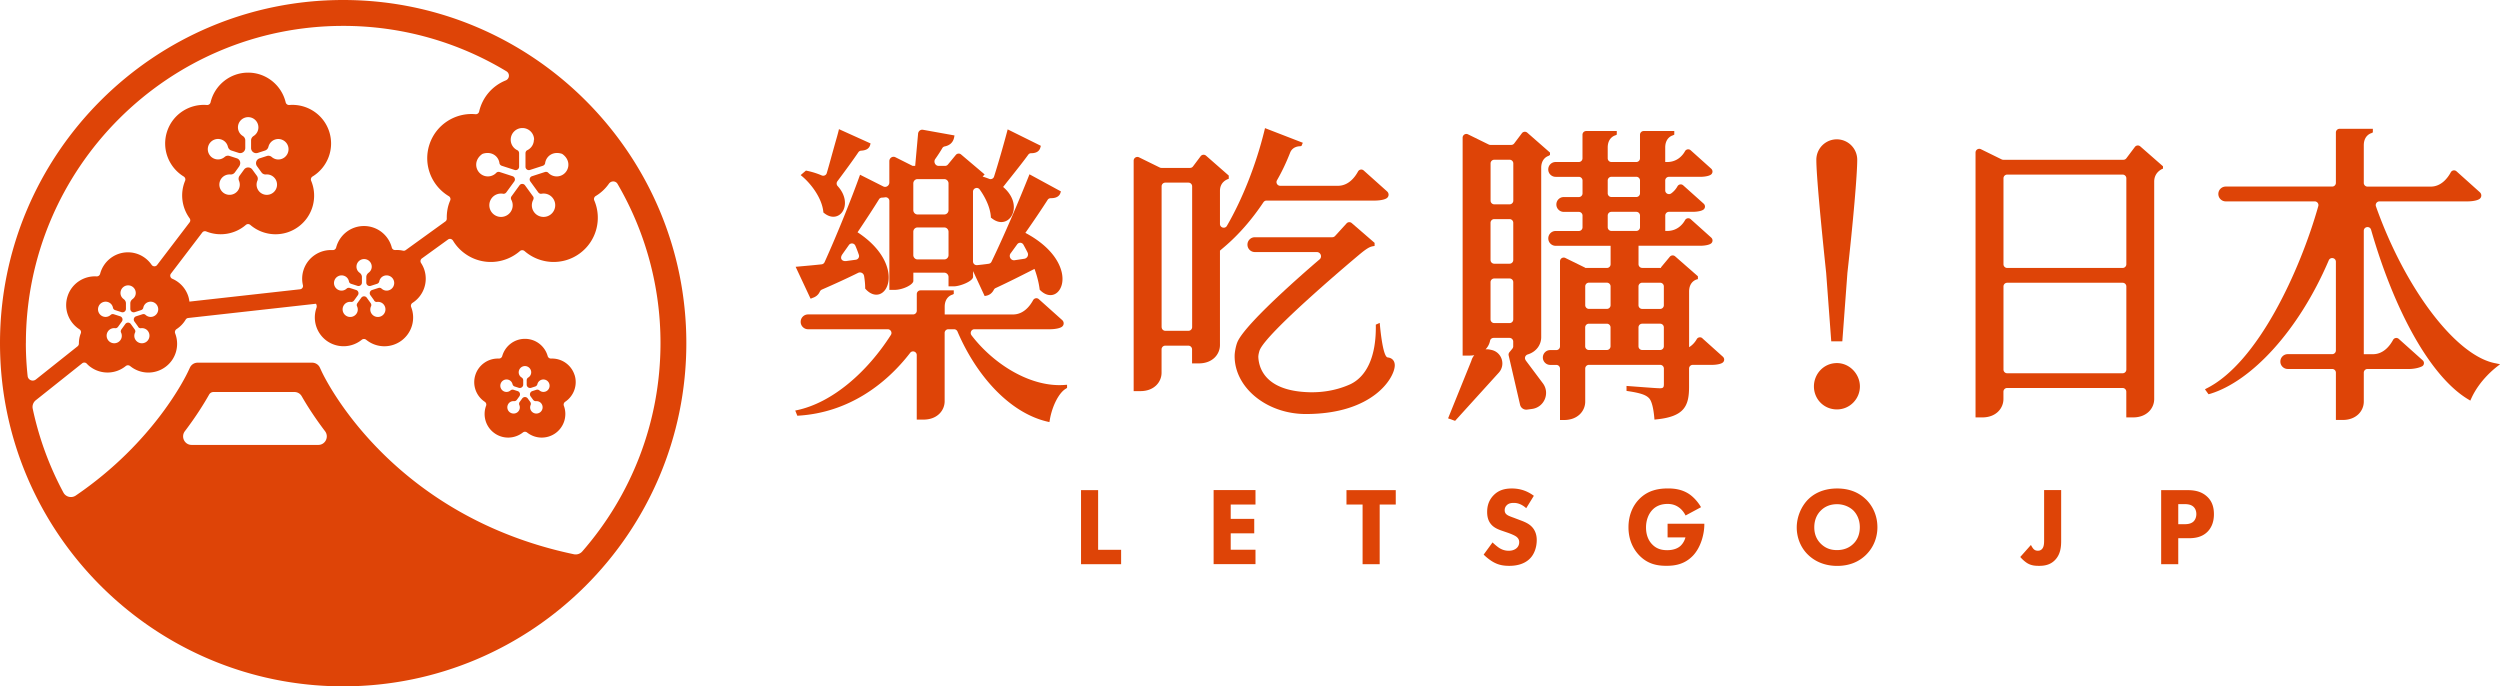
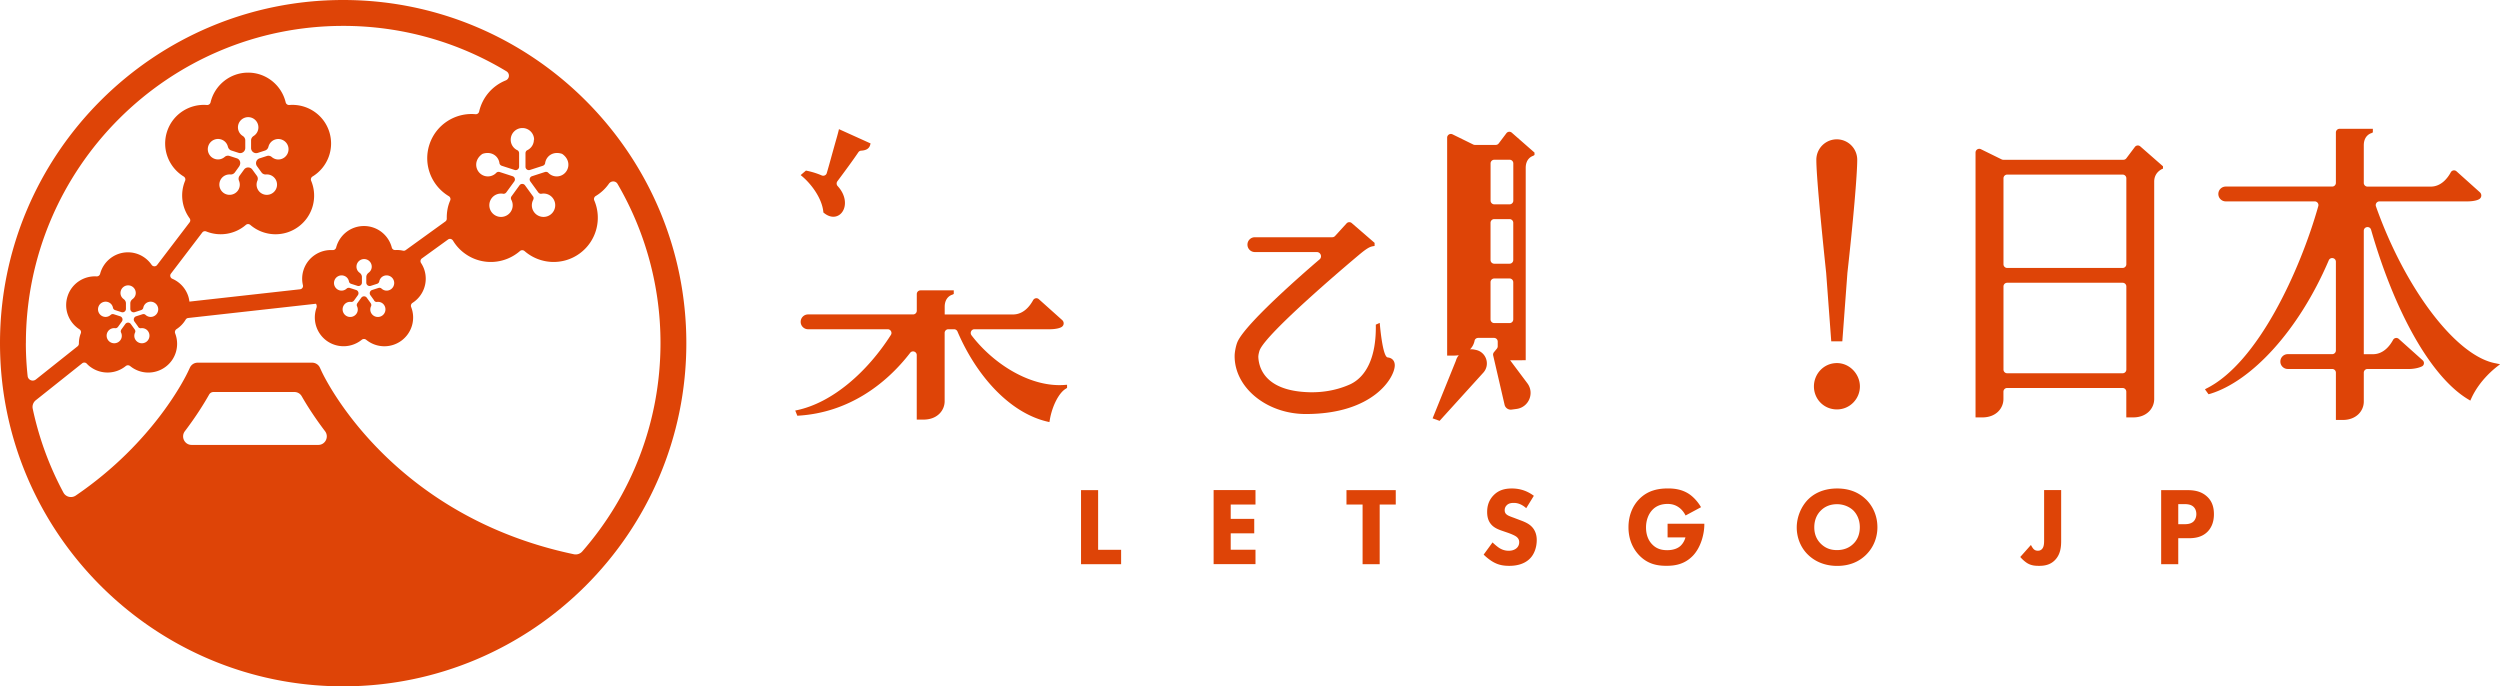
<svg xmlns="http://www.w3.org/2000/svg" viewBox="0 0 560 153.74">
-   <path d="M128.69 83.97a5.29 5.29 0 0 0-5.24-3.65.764.764 0 0 1-.77-.56c-.62-2.23-2.66-3.86-5.09-3.86s-4.46 1.63-5.09 3.86c-.1.35-.41.57-.77.56a5.29 5.29 0 0 0-5.24 3.65c-.75 2.31.17 4.75 2.1 6.03.3.2.42.56.29.9-.8 2.17-.11 4.69 1.85 6.11 1.96 1.43 4.57 1.3 6.39-.13.28-.22.66-.22.95 0a5.29 5.29 0 0 0 6.39.13 5.296 5.296 0 0 0 1.85-6.11c-.13-.34 0-.7.29-.9 1.92-1.28 2.85-3.73 2.1-6.03Zm-6.54 3.75c-.48.16-.97.03-1.32-.27a.71.71 0 0 0-.7-.13l-.9.29c-.49.16-.68.75-.38 1.17l.56.77c.15.2.39.33.64.31.47-.04.94.15 1.23.55.45.63.32 1.5-.31 1.96-.63.45-1.5.32-1.96-.31-.3-.41-.33-.91-.15-1.34.1-.23.05-.5-.09-.7l-.56-.77a.758.758 0 0 0-1.23 0l-.56.77c-.15.2-.19.47-.09.7.18.43.15.94-.15 1.34-.45.63-1.33.76-1.96.31s-.76-1.33-.31-1.96c.3-.41.76-.59 1.23-.55.25.02.49-.1.64-.31l.56-.77c.3-.42.11-1.01-.38-1.17l-.9-.29a.71.71 0 0 0-.7.13c-.35.31-.84.43-1.32.28a1.394 1.394 0 0 1-.9-1.76c.24-.74 1.03-1.14 1.76-.9.48.16.8.54.91 1 .06.25.25.44.49.51l.9.29c.49.16 1-.21 1-.72v-.95c0-.25-.12-.5-.34-.63-.4-.24-.67-.67-.67-1.17 0-.77.63-1.4 1.4-1.4s1.4.63 1.4 1.4c0 .5-.27.93-.67 1.17-.22.13-.34.37-.34.63v.95c0 .52.5.88 1 .72l.9-.29c.24-.08.43-.27.49-.51a1.386 1.386 0 0 1 2.67-.1c.24.74-.16 1.53-.9 1.76Z" style="fill:#de4407" />
  <path d="M76.87 0C34.48 0 0 34.48 0 76.87s34.48 76.87 76.87 76.87 76.87-34.48 76.87-76.87S119.25 0 76.87 0m42.72 31.3c0 1.04-.61 1.93-1.49 2.35-.25.12-.39.4-.39.68v3.02c0 .52.5.88 1 .72l2.87-.93c.27-.09.49-.31.53-.59.2-1.49 1.66-2.72 3.66-2.13.1.03.2.08.28.14 2.09 1.56 1.38 4.2-.54 4.83-.99.32-2.03.02-2.7-.69-.19-.2-.5-.25-.77-.16l-2.87.93c-.49.16-.68.75-.38 1.17l1.77 2.44c.17.23.44.37.72.32.96-.18 1.98.18 2.59 1.03.85 1.17.59 2.81-.58 3.66s-2.81.59-3.66-.58c-.6-.83-.64-1.88-.2-2.73.13-.26.15-.56-.03-.79l-1.8-2.48a.758.758 0 0 0-1.23 0l-1.8 2.48c-.17.23-.16.54-.02.79.44.85.4 1.9-.2 2.73a2.62 2.62 0 0 1-3.66.58 2.62 2.62 0 0 1-.58-3.66c.61-.84 1.63-1.2 2.59-1.03.28.05.55-.09.72-.32l1.78-2.44c.3-.42.11-1.01-.38-1.17l-2.87-.93c-.27-.09-.58-.04-.77.16-.67.71-1.71 1.01-2.7.69-1.92-.63-2.63-3.27-.54-4.83.08-.06.19-.11.28-.14 2-.59 3.46.63 3.66 2.13.04.28.26.5.53.59l2.87.93c.49.16 1-.21 1-.72v-3.02c0-.28-.14-.56-.39-.68a2.6 2.6 0 0 1-1.49-2.35c0-1.45 1.17-2.62 2.62-2.62s2.62 1.17 2.62 2.62ZM5.8 76.87C5.8 37.68 37.68 5.8 76.87 5.8a70.56 70.56 0 0 1 36.57 10.17c.82.5.72 1.69-.17 2.05a9.88 9.88 0 0 0-5.94 6.96c-.09.39-.43.64-.83.6-4.5-.41-8.85 2.32-10.31 6.8s.46 9.24 4.34 11.56c.34.2.47.62.31.98-.57 1.3-.79 2.68-.76 4.05 0 .25-.1.48-.31.63l-8.9 6.43a.74.74 0 0 1-.61.12 6 6 0 0 0-1.71-.14c-.38.02-.7-.21-.79-.57-.72-2.77-3.23-4.81-6.23-4.81s-5.5 2.04-6.23 4.81c-.1.37-.42.6-.8.58-2.85-.16-5.57 1.59-6.5 4.44a6.3 6.3 0 0 0-.14 3.44c.1.43-.21.86-.66.9l-24.77 2.76c-.05-.4-.13-.81-.26-1.21-.6-1.83-1.94-3.2-3.58-3.91a.752.752 0 0 1-.3-1.15l7.02-9.21c.21-.28.58-.36.9-.23 2.98 1.2 6.41.64 8.85-1.46.3-.26.72-.26 1.02 0 2.97 2.55 7.41 2.84 10.72.43 3.31-2.4 4.41-6.71 2.9-10.32a.77.77 0 0 1 .32-.97c3.34-2.04 4.98-6.17 3.72-10.06s-5.02-6.26-8.92-5.95a.78.78 0 0 1-.83-.6c-.91-3.81-4.33-6.65-8.41-6.65s-7.51 2.84-8.41 6.65c-.09.38-.43.63-.83.6-3.9-.31-7.66 2.06-8.92 5.95s.38 8.01 3.72 10.06c.34.21.47.61.32.97-1.16 2.79-.75 5.97 1.01 8.39.2.28.21.64 0 .92l-7.28 9.55c-.31.41-.93.39-1.23-.04a6.42 6.42 0 0 0-5.3-2.8c-2.99 0-5.5 2.04-6.23 4.81-.1.37-.42.6-.8.58-2.85-.16-5.57 1.59-6.49 4.44-.93 2.85.24 5.87 2.65 7.41.32.2.44.58.3.93-.29.74-.42 1.51-.42 2.27 0 .23-.1.45-.28.6L8.04 85c-.7.56-1.75.13-1.85-.76-.26-2.42-.4-4.88-.4-7.37Zm77.99-9.55c.15.21.39.35.64.31.59-.08 1.21.14 1.59.67.55.76.38 1.83-.38 2.38s-1.83.38-2.38-.38c-.38-.52-.4-1.17-.14-1.71.11-.23.05-.5-.1-.71l-.86-1.19a.758.758 0 0 0-1.23 0l-.86 1.19c-.15.2-.21.48-.1.71.26.54.24 1.19-.14 1.71-.55.76-1.62.93-2.38.38s-.93-1.62-.38-2.38c.38-.52.99-.75 1.59-.67.25.03.49-.11.64-.31l.86-1.19c.3-.42.11-1.01-.38-1.17l-1.4-.45c-.24-.08-.52-.05-.71.12-.43.41-1.06.59-1.67.39-.9-.29-1.39-1.25-1.1-2.15s1.25-1.39 2.15-1.1c.61.2 1.02.71 1.12 1.3.05.25.26.44.5.51l1.4.45c.49.16 1-.21 1-.72v-1.26c0-.4-.22-.74-.54-.97-.41-.3-.68-.78-.68-1.34 0-.94.76-1.71 1.71-1.71s1.71.76 1.71 1.71c0 .55-.27 1.03-.68 1.34-.32.23-.54.58-.54.97v1.26c0 .52.5.88 1 .72l1.4-.45c.24-.08.45-.27.5-.51.11-.59.51-1.1 1.12-1.3.9-.29 1.86.2 2.15 1.1s-.2 1.86-1.1 2.15c-.61.2-1.24.02-1.67-.39-.18-.17-.46-.2-.7-.12l-1.4.45c-.49.16-.68.75-.38 1.17l.86 1.19ZM53.3 28.53a2.29 2.29 0 1 1 4.58 0c0 .82-.43 1.53-1.07 1.93-.35.22-.57.58-.57.98v1.72c0 .78.76 1.33 1.49 1.09l1.64-.53c.39-.13.66-.45.76-.85.18-.74.73-1.37 1.5-1.62 1.2-.39 2.5.27 2.89 1.47s-.27 2.5-1.47 2.89c-.79.26-1.61.06-2.19-.45-.3-.26-.71-.34-1.08-.22l-1.64.53a1.14 1.14 0 0 0-.57 1.76l1.01 1.39c.23.32.61.49 1 .46.77-.07 1.55.26 2.04.93a2.29 2.29 0 0 1-.51 3.2 2.29 2.29 0 0 1-3.2-.51 2.27 2.27 0 0 1-.25-2.23c.15-.36.11-.78-.13-1.1l-1.01-1.39c-.46-.63-1.39-.63-1.85 0l-1.01 1.39c-.23.32-.28.73-.13 1.1.3.71.24 1.56-.25 2.23a2.3 2.3 0 0 1-3.2.51 2.3 2.3 0 0 1-.51-3.2c.49-.67 1.27-.99 2.04-.93.39.03.77-.14 1-.46l.91-1.26c.56-.77.27-1.66-.47-1.9l-1.64-.53a1.12 1.12 0 0 0-1.08.22c-.58.51-1.41.71-2.2.45a2.294 2.294 0 0 1-1.47-2.89c.39-1.2 1.68-1.86 2.89-1.47.78.25 1.32.88 1.5 1.62.1.4.37.72.76.85l1.64.53c.74.24 1.49-.31 1.49-1.09v-1.72c0-.41-.23-.77-.57-.98-.64-.4-1.07-1.11-1.07-1.93ZM30.93 73.21c.15.2.39.35.64.31.59-.08 1.21.14 1.59.67.55.76.38 1.83-.38 2.38s-1.83.38-2.38-.38c-.38-.52-.4-1.17-.14-1.71.11-.23.05-.5-.1-.71l-.86-1.19a.758.758 0 0 0-1.23 0l-.86 1.19c-.15.21-.21.48-.1.71.26.54.24 1.19-.14 1.71-.55.76-1.62.93-2.38.38s-.93-1.62-.38-2.38c.38-.52.99-.75 1.59-.67.25.03.49-.11.64-.31l.86-1.19c.3-.42.11-1.01-.38-1.17l-1.4-.45c-.24-.08-.52-.05-.71.12-.43.41-1.06.59-1.67.39-.9-.29-1.39-1.25-1.1-2.15s1.25-1.39 2.15-1.1c.61.2 1.02.71 1.12 1.3.05.25.26.44.5.51l1.4.45c.49.16 1-.21 1-.72v-1.26c0-.4-.22-.74-.54-.97-.41-.3-.68-.78-.68-1.34 0-.94.76-1.71 1.71-1.71s1.71.76 1.71 1.71c0 .55-.27 1.03-.68 1.34-.32.23-.54.58-.54.97v1.26c0 .52.5.88 1 .72l1.4-.45c.24-.08.45-.27.5-.51.11-.59.51-1.1 1.12-1.3.9-.29 1.86.2 2.15 1.1s-.2 1.86-1.1 2.15c-.61.2-1.24.02-1.67-.39-.18-.17-.46-.2-.7-.12l-1.4.45c-.49.16-.68.75-.38 1.17l.86 1.19Zm10.48 23.38c2.58-3.4 4.35-6.29 5.43-8.2.2-.36.57-.58.98-.58h18.13c.68 0 1.29.35 1.63.94 1.09 1.91 2.81 4.65 5.23 7.84.95 1.26.07 3.07-1.51 3.07H42.92c-1.58 0-2.46-1.81-1.51-3.07m89.01 26.94c-.46.53-1.19.77-1.88.62-41.04-8.63-55.79-39.44-56.51-40.99l-.37-.8c-.31-.68-.99-1.12-1.74-1.12H44.27c-.75 0-1.42.44-1.73 1.11l-.37.79c-.49 1.06-7.59 15.87-25.21 27.87-.93.63-2.22.32-2.75-.67a70.7 70.7 0 0 1-6.88-18.79c-.15-.71.12-1.45.69-1.9l10.39-8.27c.3-.24.75-.22 1.01.06s.55.55.88.78a6.464 6.464 0 0 0 7.85-.21c.3-.25.71-.25 1.02 0a6.435 6.435 0 0 0 7.85.21c2.42-1.75 3.25-4.87 2.22-7.53a.805.805 0 0 1 .31-.97 6.5 6.5 0 0 0 2.03-2.11c.12-.21.33-.35.57-.38l28.63-3.19c.17.27.22.6.11.92a6.46 6.46 0 0 0 2.28 7.37 6.464 6.464 0 0 0 7.85-.21c.3-.25.71-.25 1.02 0a6.435 6.435 0 0 0 7.85.21 6.44 6.44 0 0 0 2.21-7.55.77.77 0 0 1 .31-.94 6.44 6.44 0 0 0 2.64-7.41c-.18-.56-.44-1.06-.74-1.53a.75.75 0 0 1 .2-1.02l5.85-4.23c.37-.27.87-.14 1.11.25.66 1.1 1.55 2.09 2.66 2.89 3.81 2.77 8.92 2.42 12.33-.55a.79.79 0 0 1 1.04 0c3.4 2.97 8.52 3.32 12.33.55s5.06-7.74 3.29-11.89a.786.786 0 0 1 .32-.99 9.7 9.7 0 0 0 2.95-2.75c.48-.69 1.5-.7 1.93.02a70.65 70.65 0 0 1 9.63 35.67c0 17.84-6.61 34.16-17.51 46.66ZM245.98 109.79v13.36h5.15v3.23h-8.98v-16.59zM281.23 113.02h-5.55v3.21h5.27v3.23h-5.27v3.68h5.55v3.23h-9.38v-16.59h9.38v3.23ZM309.05 113.02v13.36h-3.83v-13.36h-3.61v-3.23h11.04v3.23h-3.61ZM341.88 113.84c-1.24-1.12-2.31-1.19-2.79-1.19-.52 0-1.17.07-1.62.57-.25.25-.42.62-.42 1.05 0 .4.12.7.37.92.4.37.97.52 2.09.95l1.24.47c.72.27 1.62.65 2.26 1.27.97.92 1.22 2.12 1.22 3.08 0 1.72-.6 3.21-1.47 4.1-1.47 1.54-3.61 1.69-4.7 1.69-1.19 0-2.24-.17-3.28-.7-.85-.42-1.82-1.19-2.44-1.82l1.99-2.73c.42.42 1.1.99 1.54 1.27.65.4 1.32.6 2.09.6.5 0 1.19-.1 1.74-.57.32-.27.6-.72.6-1.34 0-.55-.22-.89-.57-1.19-.45-.37-1.47-.75-1.94-.92l-1.37-.47c-.77-.27-1.67-.62-2.31-1.32-.87-.92-.99-2.09-.99-2.89 0-1.47.45-2.71 1.44-3.73 1.17-1.19 2.56-1.52 4.1-1.52 1.14 0 2.99.2 4.92 1.64l-1.72 2.79ZM373.54 117.32h8.23v.17c0 2.01-.72 5.07-2.56 6.99-1.84 1.91-3.96 2.26-5.92 2.26s-4.13-.32-6.07-2.31c-.97-1-2.44-3.01-2.44-6.32 0-2.71.99-4.87 2.39-6.29 2.04-2.11 4.55-2.41 6.52-2.41 1.37 0 3.11.22 4.65 1.24 1.12.75 2.09 1.91 2.69 2.96l-3.46 1.86c-.32-.65-.82-1.32-1.47-1.79-.75-.55-1.59-.8-2.54-.8-1.52 0-2.64.5-3.43 1.34-.92.97-1.42 2.39-1.42 3.93 0 1.89.7 3.11 1.39 3.8.97 1 2.09 1.29 3.36 1.29 1.64 0 2.51-.57 2.89-.89.12-.1.87-.75 1.19-1.97h-4v-3.08ZM417.95 111.83c1.57 1.52 2.59 3.71 2.59 6.27 0 2.21-.8 4.48-2.59 6.22-1.54 1.49-3.63 2.44-6.42 2.44-3.11 0-5.22-1.24-6.47-2.44-1.59-1.49-2.59-3.73-2.59-6.17s1.07-4.8 2.56-6.29c1.12-1.12 3.18-2.44 6.49-2.44 2.59 0 4.75.8 6.42 2.41Zm-10.08 2.53c-.72.7-1.47 1.91-1.47 3.76 0 1.52.5 2.74 1.52 3.73 1.07 1.02 2.26 1.37 3.56 1.37 1.69 0 2.88-.62 3.68-1.42.65-.62 1.44-1.79 1.44-3.71 0-1.72-.7-2.99-1.44-3.73-.82-.8-2.14-1.42-3.66-1.42s-2.74.52-3.63 1.42M461.7 109.79v11.29c0 1.24-.07 3.08-1.44 4.43-1.09 1.09-2.44 1.24-3.51 1.24-.89 0-1.77-.07-2.64-.6-.52-.32-1.14-.87-1.57-1.39l2.39-2.69c.15.3.4.72.6.92.27.27.57.37.95.37.32 0 .62-.07.9-.35.47-.47.5-1.27.5-1.97v-11.27h3.83ZM489.95 109.79c1.44 0 3.03.2 4.35 1.37 1.42 1.24 1.62 2.88 1.62 4.03 0 2.09-.8 3.26-1.42 3.9-1.32 1.34-3.06 1.47-4.23 1.47h-2.34v5.82h-3.83v-16.59zm-2.02 7.63h1.37c.52 0 1.44-.02 2.06-.62.35-.35.62-.92.62-1.64s-.25-1.27-.62-1.62c-.57-.55-1.39-.62-2.14-.62h-1.29zM559.19 81.41c-8.96-1.46-20.49-16.82-26.98-35.19a.838.838 0 0 1 .79-1.11h19.82s1.71 0 2.52-.5c.58-.35.63-1.11.13-1.56l-5.22-4.68a.823.823 0 0 0-1.28.24c-.67 1.23-2.11 3.19-4.5 3.19h-14.15c-.46 0-.83-.37-.83-.83v-8.42c0-2.25 1.62-2.7 1.69-2.72l.34-.17v-.81h-7.45c-.46 0-.83.37-.83.83v11.28c0 .46-.37.83-.83.83h-23.84c-.92 0-1.66.74-1.66 1.66s.74 1.66 1.66 1.66h19.92c.55 0 .96.52.81 1.05-4 14.23-13.51 35.19-25.14 40.9-.08.05-.17.1-.25.14.3.43.5.69.8 1.11.13-.03.25-.07.38-.1 9.23-2.82 19.81-14.11 26.55-29.89.36-.84 1.6-.59 1.6.32V78.5c0 .46-.37.83-.83.83h-9.95c-.92 0-1.66.74-1.66 1.66s.74 1.66 1.66 1.66h9.95c.46 0 .83.37.83.83v10.59h1.52c3.11 0 4.73-2.07 4.73-4.12v-6.47c0-.46.37-.83.83-.83h9.58s1.5-.03 2.63-.59c.51-.26.58-.97.15-1.35l-5.36-4.8a.823.823 0 0 0-1.28.24c-.67 1.23-2.1 3.19-4.5 3.19h-2.05V51.7c0-.96 1.36-1.16 1.63-.24 5.19 18.08 13.29 32.94 21.79 38.01.15.09.29.18.44.27.08-.19.17-.38.25-.56 1.93-4.19 5.4-6.76 5.54-6.91.29-.23.59-.45.88-.69-.27-.05-.54-.1-.81-.16ZM478.21 32.92l-1.91 2.54c-.16.21-.4.33-.66.33h-26.91c-.13 0-.25-.03-.37-.09l-4.64-2.28a.834.834 0 0 0-1.2.75V93.5h1.52c3.11 0 4.73-2.07 4.73-4.12v-1.64c0-.46.37-.83.83-.83h25.86c.46 0 .83.37.83.83v5.76h1.52c3.11 0 4.73-2.07 4.73-4.12v-48.7c0-2 1.58-2.77 1.97-2.9v-.53l-5.09-4.46a.826.826 0 0 0-1.21.13m-28.6 6.19h25.86c.46 0 .83.37.83.83v19.25c0 .46-.37.83-.83.83h-25.86c-.46 0-.83-.37-.83-.83V39.94c0-.46.37-.83.83-.83m-.83 43.67V64.17c0-.46.37-.83.83-.83h25.86c.46 0 .83.37.83.83v18.61c0 .46-.37.83-.83.83h-25.86c-.46 0-.83-.37-.83-.83M217.62 75.1c-.42-.55-.04-1.35.65-1.35h17s1.71 0 2.52-.5c.58-.35.63-1.11.13-1.56l-5.23-4.68c-.4-.36-1.02-.24-1.28.24-.67 1.23-2.1 3.19-4.51 3.19h-15.29v-1.71c0-2.25 1.62-2.7 1.69-2.71l.34-.17v-.81h-7.45c-.46 0-.83.37-.83.83v3.73c0 .46-.37.83-.83.83h-23.52c-.92 0-1.66.74-1.66 1.66s.74 1.66 1.66 1.66h17.84c.65 0 1.06.72.71 1.27-5.24 8.23-13.05 15.17-21.05 16.86-.13.03-.25.06-.38.08.16.39.31.77.47 1.16.12 0 .25-.01.37-.02 10.92-.71 19.35-6.85 24.9-14.06.48-.63 1.48-.29 1.48.5v14.45h1.52c3.11 0 4.73-2.07 4.73-4.12V74.58c0-.46.37-.83.83-.83h1.28c.33 0 .63.2.76.5 4.17 9.78 11.56 18.16 20.08 20.18l.52.12c.03-.2.07-.39.1-.59.55-3.12 2.05-5.96 3.53-6.86.11-.07.21-.14.32-.21v-.7c-.11 0-.22.02-.34.02-7.61.68-16.02-4.5-21.08-11.12ZM184.42 47.42l.02.18.14.11c.74.6 1.46.84 2.09.84.81 0 1.5-.4 1.94-.99 1.06-1.4.91-3.83-.96-5.86a.85.85 0 0 1-.08-1.09c1.74-2.33 3.53-4.76 4.7-6.5.14-.21.37-.34.62-.36.84-.05 1.74-.28 2.02-1.26l.1-.36-7.08-3.2-.12.49c-.18.73-.43 1.6-.7 2.53l-.67 2.4c-.41 1.49-.83 3.03-1.25 4.44-.14.48-.68.7-1.14.5-1.04-.45-2.14-.79-3.32-1.04l-.2-.04-1.18 1.01.39.33c2.11 1.8 4.37 4.92 4.68 7.85Z" style="fill:#de4407" />
-   <path d="M181.92 66.76c.82-.24 1.39-.71 1.72-1.43a.94.94 0 0 1 .43-.45c3.16-1.38 5.93-2.66 8.15-3.76.57-.28 1.24.08 1.34.72.14.86.24 1.77.24 2.62v.18l.12.13c.95 1.05 2.07 1.45 3.07 1.13 1.08-.36 1.84-1.48 2.03-3.01.35-2.8-1.25-7.1-6.82-10.79l-.11-.07c1.83-2.72 3.54-5.34 4.81-7.39.15-.25.42-.37.71-.38.23 0 .44-.03.63-.06.51-.09.98.29.98.81v19.92h1.18c1.8 0 4.19-1.15 4.19-2.02v-1.83h6.93c.52 0 .95.44.95.97v2.09h1.18c1.37 0 4.19-1.1 4.32-2.09v-1.32l2.59 5.58.33-.06c.75-.14 1.34-.59 1.73-1.34.09-.16.22-.31.39-.38 3.09-1.44 5.58-2.71 7.6-3.73l1.12-.57c.56 1.52.96 3.1 1.14 4.5l.02.16.11.11c1 1 2.15 1.34 3.14.94 1.06-.43 1.77-1.65 1.85-3.18.15-2.88-1.92-7.16-8.16-10.52l-.15-.08c1.88-2.68 3.66-5.32 5-7.41.16-.25.43-.36.72-.36 1.57.02 2.01-.77 2.13-1.16l.11-.36-7.04-3.83-.18.46c-2.09 5.27-5.54 13.38-8.32 19.12-.12.25-.35.42-.63.46-.81.12-1.87.24-2.61.31a.83.83 0 0 1-.91-.83V42.94c0-.8 1.03-1.15 1.5-.5 1.28 1.78 2.36 4.04 2.5 6.1v.2l.17.12c1.05.86 2.17 1.1 3.16.68.98-.41 1.64-1.4 1.79-2.64.21-1.75-.68-3.6-2.37-5.02.11-.14.22-.29.34-.43.24-.31.49-.64.78-.99l.78-.98c1.37-1.73 2.78-3.51 3.73-4.83.15-.21.38-.33.63-.33.87 0 1.8-.23 2.09-1.29l.1-.37-7.43-3.68-.14.53c-.72 2.72-1.88 6.81-2.91 10.05-.15.46-.65.68-1.1.5-.48-.19-.97-.36-1.46-.51.04-.04.08-.08.12-.13l.33-.35-5.28-4.47a.83.83 0 0 0-1.18.11l-1.77 2.15c-.16.19-.39.3-.64.3h-1.43c-.77 0-1.21-.91-.76-1.55.62-.88 1.16-1.71 1.59-2.45.12-.2.32-.33.56-.37 1.13-.23 1.85-.92 2.07-1.99l.09-.46-7.06-1.27c-.54-.1-1.05.3-1.1.87l-.65 7.22h-.57l-3.86-1.94c-.63-.32-1.36.16-1.36.88v4.78c0 .72-.73 1.19-1.36.88l-5.2-2.62-.17.47c-1.64 4.6-4.95 12.88-7.78 19.12-.12.27-.38.45-.67.48-.8.09-1.56.16-2.27.23-.64.06-3.54.32-3.54.32l3.34 7.13.36-.1Zm44.46-10.01c.48-.66.97-1.33 1.47-2.02a.824.824 0 0 1 1.4.08c.32.59.7 1.28.93 1.76a.977.977 0 0 1-.71 1.39c-.72.11-1.46.22-2.2.33-.83.12-1.4-.85-.89-1.55Zm-21.8-15.66c0-.54.42-.97.95-.97h5.99c.52 0 .95.44.95.97v5.98c0 .54-.42.97-.95.97h-5.99c-.52 0-.95-.44-.95-.97zm0 10.83c0-.54.42-.97.95-.97h5.99c.52 0 .95.44.95.97v5.22c0 .54-.42.97-.95.97h-5.99c-.52 0-.95-.44-.95-.97zm-12.98 3.11c.28.66.55 1.35.79 2.07a.835.835 0 0 1-.68 1.08l-1.33.18c-.22.03-.49.07-.79.11-.98.13-1.58-.56-.88-1.54.5-.71 1.05-1.48 1.44-2.04a.83.83 0 0 1 1.45.15ZM283.02 45.3c.15-.23.41-.37.68-.37h24.35s1.71 0 2.52-.5c.58-.35.63-1.11.13-1.56l-5.23-4.68c-.4-.36-1.02-.24-1.28.24-.67 1.23-2.1 3.19-4.51 3.19h-12.91c-.63 0-1.04-.68-.73-1.23 1.1-1.92 2.02-3.84 2.94-6.17.55-1.46 2.12-1.47 2.21-1.45l.34-.08.3-.71-8.47-3.28-.12.5c-1.86 7.64-4.97 15.47-8.42 21.4-.42.73-1.55.41-1.55-.43v-7.42c0-2 1.58-2.57 1.97-2.7v-.72l-5.09-4.46a.826.826 0 0 0-1.21.13l-1.71 2.28c-.16.21-.4.33-.66.33h-6.42c-.13 0-.25-.03-.37-.09l-4.64-2.28a.834.834 0 0 0-1.2.75v51.62h1.52c3.11 0 4.73-2.07 4.73-4.12v-5.23c0-.46.37-.83.83-.83h5.17c.46 0 .83.37.83.83v3.14h1.52c3.11 0 4.73-2.07 4.73-4.12V56.14l1-.85c3.19-2.71 6.13-6.08 8.74-9.99ZM260.2 73.27V41.74c0-.46.37-.83.83-.83h5.18c.46 0 .83.37.83.83v31.53c0 .46-.37.83-.83.83h-5.17c-.46 0-.83-.37-.83-.83Z" style="fill:#de4407" />
-   <path d="M310.84 80.06c-1.18-.09-1.78-7.73-1.78-7.73-.29.13-.59.26-.88.39.14 7.5-2.28 11.71-5.69 13.34-2.68 1.22-5.81 1.88-9.16 1.8-10.57-.26-11.35-6.14-11.46-7.78-.04-.53.18-1.27.24-1.47 1.13-3.83 22.29-21.51 22.29-21.51 1.84-1.55 2.47-1.79 2.97-1.91.09-.02.54-.1.54-.1v-.69l-5.12-4.43a.83.83 0 0 0-1.16.07l-2.58 2.83c-.16.17-.38.27-.61.27h-17.35c-.92 0-1.66.74-1.66 1.66s.74 1.66 1.66 1.66h13.87c.81 0 1.25.96.71 1.57 0 0-16.66 14.09-18.51 18.64-.35.87-.6 2.31-.6 3-.08 7.11 7.16 13.07 15.95 13.07 15.13 0 19.91-8.18 19.92-10.9 0-1.07-.65-1.68-1.57-1.77ZM411.47 81.33c-2.95 0-5.15 2.42-5.15 5.23s2.2 5.15 5.15 5.15 5.15-2.42 5.15-5.15-2.27-5.23-5.15-5.23M410.18 76.46h2.5l1.14-15.34c1.29-11.51 2.2-22 2.2-25.33a4.58 4.58 0 1 0-9.16 0c0 3.33.99 13.82 2.2 25.33l1.14 15.34ZM341.76 80.69c-.36-.48-.1-1.13.47-1.3 1.97-.61 3-2.23 3-3.85V37.61c0-2 1.27-2.57 1.66-2.7l.31-.2v-.53l-5.09-4.46a.826.826 0 0 0-1.21.13l-1.72 2.28c-.16.21-.4.33-.66.33h-4.68c-.13 0-.25-.03-.37-.09l-4.64-2.28a.834.834 0 0 0-1.2.75v48.81h1.52c.39 0 .75-.03 1.09-.09-.3.37-.53.79-.66 1.27l-5.21 12.88 1.57.56 9.84-10.85c1.52-1.77.61-4.52-1.67-5.03l-.33-.07a3.2 3.2 0 0 0-1.02-.06c.54-.56.88-1.24 1.02-1.95.07-.37.42-.62.8-.62h3.55c.46 0 .83.37.83.83v1.05c0 .19-.07.38-.19.53l-.66.8c-.16.2-.23.46-.17.72l2.54 10.98c.14.75.84 1.25 1.59 1.15l1.12-.15c2.7-.37 4.04-3.48 2.45-5.69l-3.9-5.21Zm-2.78-44.08v8.33c0 .46-.37.83-.83.83h-3.43c-.46 0-.83-.37-.83-.83v-8.33c0-.46.37-.83.83-.83h3.43c.46 0 .83.37.83.83m-4.27 12.47h3.43c.46 0 .83.37.83.83v8.33c0 .46-.37.83-.83.83h-3.43c-.46 0-.83-.37-.83-.83v-8.33c0-.46.37-.83.83-.83m-.83 22.46v-8.33c0-.46.37-.83.83-.83h3.43c.46 0 .83.37.83.83v8.33c0 .46-.37.83-.83.83h-3.43c-.46 0-.83-.37-.83-.83" style="fill:#de4407" />
-   <path d="M381.34 75.77a.826.826 0 0 0-1.28.22c-.35.62-.91 1.3-1.7 1.78V65.31c0-2 1.27-2.57 1.66-2.7 0 0 .21-.07.31-.08v-.64l-5.1-4.47a.833.833 0 0 0-1.19.09l-1.89 2.27c-.06.07-.08.15-.11.23h-4.18c-.46 0-.83-.37-.83-.83v-4.13h13.91s1.53 0 2.25-.45c.51-.31.56-.99.11-1.39l-4.58-4.11a.82.82 0 0 0-1.27.21c-.61 1.11-1.89 2.42-3.98 2.42h-.45v-3.45c0-.46.37-.83.83-.83h5.4s1.53 0 2.25-.45c.51-.31.56-.99.11-1.39l-4.58-4.1a.828.828 0 0 0-1.28.23c-.3.54-.76 1.12-1.4 1.58-.56.4-1.34.01-1.34-.67v-2.21c0-.46.37-.83.83-.83h7.09s1.53 0 2.25-.45c.51-.31.56-.99.11-1.39l-4.58-4.11a.82.82 0 0 0-1.27.21c-.61 1.11-1.89 2.42-3.98 2.42h-.45v-3.25c0-2.25 1.62-2.7 1.69-2.71l.34-.17v-.81h-6.85c-.46 0-.83.37-.83.83v5.28c0 .46-.37.83-.83.83h-5.57c-.46 0-.83-.37-.83-.83v-2.42c0-2.25 1.62-2.7 1.69-2.71l.34-.17v-.81h-6.85c-.46 0-.83.37-.83.83v5.28c0 .46-.37.83-.83.83h-5.19c-.92 0-1.65.74-1.65 1.66s.74 1.66 1.66 1.66h5.19c.46 0 .83.37.83.83v2.87c0 .46-.37.83-.83.83h-3.38c-.92 0-1.65.74-1.65 1.66s.74 1.66 1.66 1.66h3.37c.46 0 .83.37.83.83v2.62c0 .46-.37.83-.83.83h-5.19c-.92 0-1.65.74-1.65 1.66s.74 1.66 1.66 1.66h12.3v4.13c0 .46-.37.83-.83.83h-4.82c-.05-.04-.1-.09-.17-.12l-4.32-2.12a.834.834 0 0 0-1.2.75v19.06c0 .46-.37.83-.83.83h-1.36c-.92 0-1.65.74-1.65 1.66s.74 1.66 1.66 1.66h1.35c.46 0 .83.37.83.83v11.51h.92c3.11 0 4.73-2.07 4.73-4.12v-7.4c0-.46.37-.83.83-.83h15.96c.46 0 .83.37.83.83v3.47c0 .77-.17.94-.89.94-.61 0-2.52-.15-4.54-.3l-2.94-.22v1.11l.38.06c2.82.43 4.06.86 4.74 1.66.52.61.91 2.12 1.1 4.25l.04.46.46-.05c6.17-.63 7.29-2.94 7.29-7.28v-4.1c0-.46.37-.83.83-.83h4.37s1.53 0 2.25-.45c.51-.31.56-.99.11-1.39l-4.58-4.11ZM360.96 39.6h5.57c.46 0 .83.37.83.83v2.87c0 .46-.37.83-.83.83h-5.57c-.46 0-.83-.37-.83-.83v-2.87c0-.46.37-.83.83-.83m0 7.85h5.57c.46 0 .83.37.83.83v2.62c0 .46-.37.83-.83.83h-5.57c-.46 0-.83-.37-.83-.83v-2.62c0-.46.37-.83.83-.83m10.91 30.95h-4.02c-.46 0-.83-.37-.83-.83v-4.23c0-.46.37-.83.83-.83h4.02c.46 0 .83.37.83.83v4.23c0 .46-.37.83-.83.83m.83-14.24v4.21c0 .46-.37.83-.83.83h-4.02c-.46 0-.83-.37-.83-.83v-4.21c0-.46.37-.83.83-.83h4.02c.46 0 .83.37.83.83m-12.76 5.03h-4.02c-.46 0-.83-.37-.83-.83v-4.21c0-.46.37-.83.83-.83h4.02c.46 0 .83.37.83.83v4.21c0 .46-.37.83-.83.83m-4.03 3.32h4.02c.46 0 .83.37.83.83v4.23c0 .46-.37.83-.83.83h-4.02c-.46 0-.83-.37-.83-.83v-4.23c0-.46.37-.83.83-.83" style="fill:#de4407" />
+   <path d="M310.84 80.06c-1.18-.09-1.78-7.73-1.78-7.73-.29.13-.59.26-.88.39.14 7.5-2.28 11.71-5.69 13.34-2.68 1.22-5.81 1.88-9.16 1.8-10.57-.26-11.35-6.14-11.46-7.78-.04-.53.18-1.27.24-1.47 1.13-3.83 22.29-21.51 22.29-21.51 1.84-1.55 2.47-1.79 2.97-1.91.09-.02.54-.1.54-.1v-.69l-5.12-4.43a.83.83 0 0 0-1.16.07l-2.58 2.83c-.16.17-.38.27-.61.27h-17.35c-.92 0-1.66.74-1.66 1.66s.74 1.66 1.66 1.66h13.87c.81 0 1.25.96.71 1.57 0 0-16.66 14.09-18.51 18.64-.35.87-.6 2.31-.6 3-.08 7.11 7.16 13.07 15.95 13.07 15.13 0 19.91-8.18 19.92-10.9 0-1.07-.65-1.68-1.57-1.77ZM411.47 81.33c-2.95 0-5.15 2.42-5.15 5.23s2.2 5.15 5.15 5.15 5.15-2.42 5.15-5.15-2.27-5.23-5.15-5.23M410.18 76.46h2.5l1.14-15.34c1.29-11.51 2.2-22 2.2-25.33a4.58 4.58 0 1 0-9.16 0c0 3.33.99 13.82 2.2 25.33l1.14 15.34ZM341.76 80.69V37.61c0-2 1.27-2.57 1.66-2.7l.31-.2v-.53l-5.09-4.46a.826.826 0 0 0-1.21.13l-1.72 2.28c-.16.21-.4.33-.66.33h-4.68c-.13 0-.25-.03-.37-.09l-4.64-2.28a.834.834 0 0 0-1.2.75v48.81h1.52c.39 0 .75-.03 1.09-.09-.3.37-.53.79-.66 1.27l-5.21 12.88 1.57.56 9.84-10.85c1.52-1.77.61-4.52-1.67-5.03l-.33-.07a3.2 3.2 0 0 0-1.02-.06c.54-.56.88-1.24 1.02-1.95.07-.37.42-.62.8-.62h3.55c.46 0 .83.37.83.83v1.05c0 .19-.07.38-.19.53l-.66.8c-.16.2-.23.46-.17.72l2.54 10.98c.14.75.84 1.25 1.59 1.15l1.12-.15c2.7-.37 4.04-3.48 2.45-5.69l-3.9-5.21Zm-2.78-44.08v8.33c0 .46-.37.83-.83.83h-3.43c-.46 0-.83-.37-.83-.83v-8.33c0-.46.37-.83.83-.83h3.43c.46 0 .83.37.83.83m-4.27 12.47h3.43c.46 0 .83.37.83.83v8.33c0 .46-.37.83-.83.83h-3.43c-.46 0-.83-.37-.83-.83v-8.33c0-.46.37-.83.83-.83m-.83 22.46v-8.33c0-.46.37-.83.83-.83h3.43c.46 0 .83.37.83.83v8.33c0 .46-.37.83-.83.83h-3.43c-.46 0-.83-.37-.83-.83" style="fill:#de4407" />
</svg>